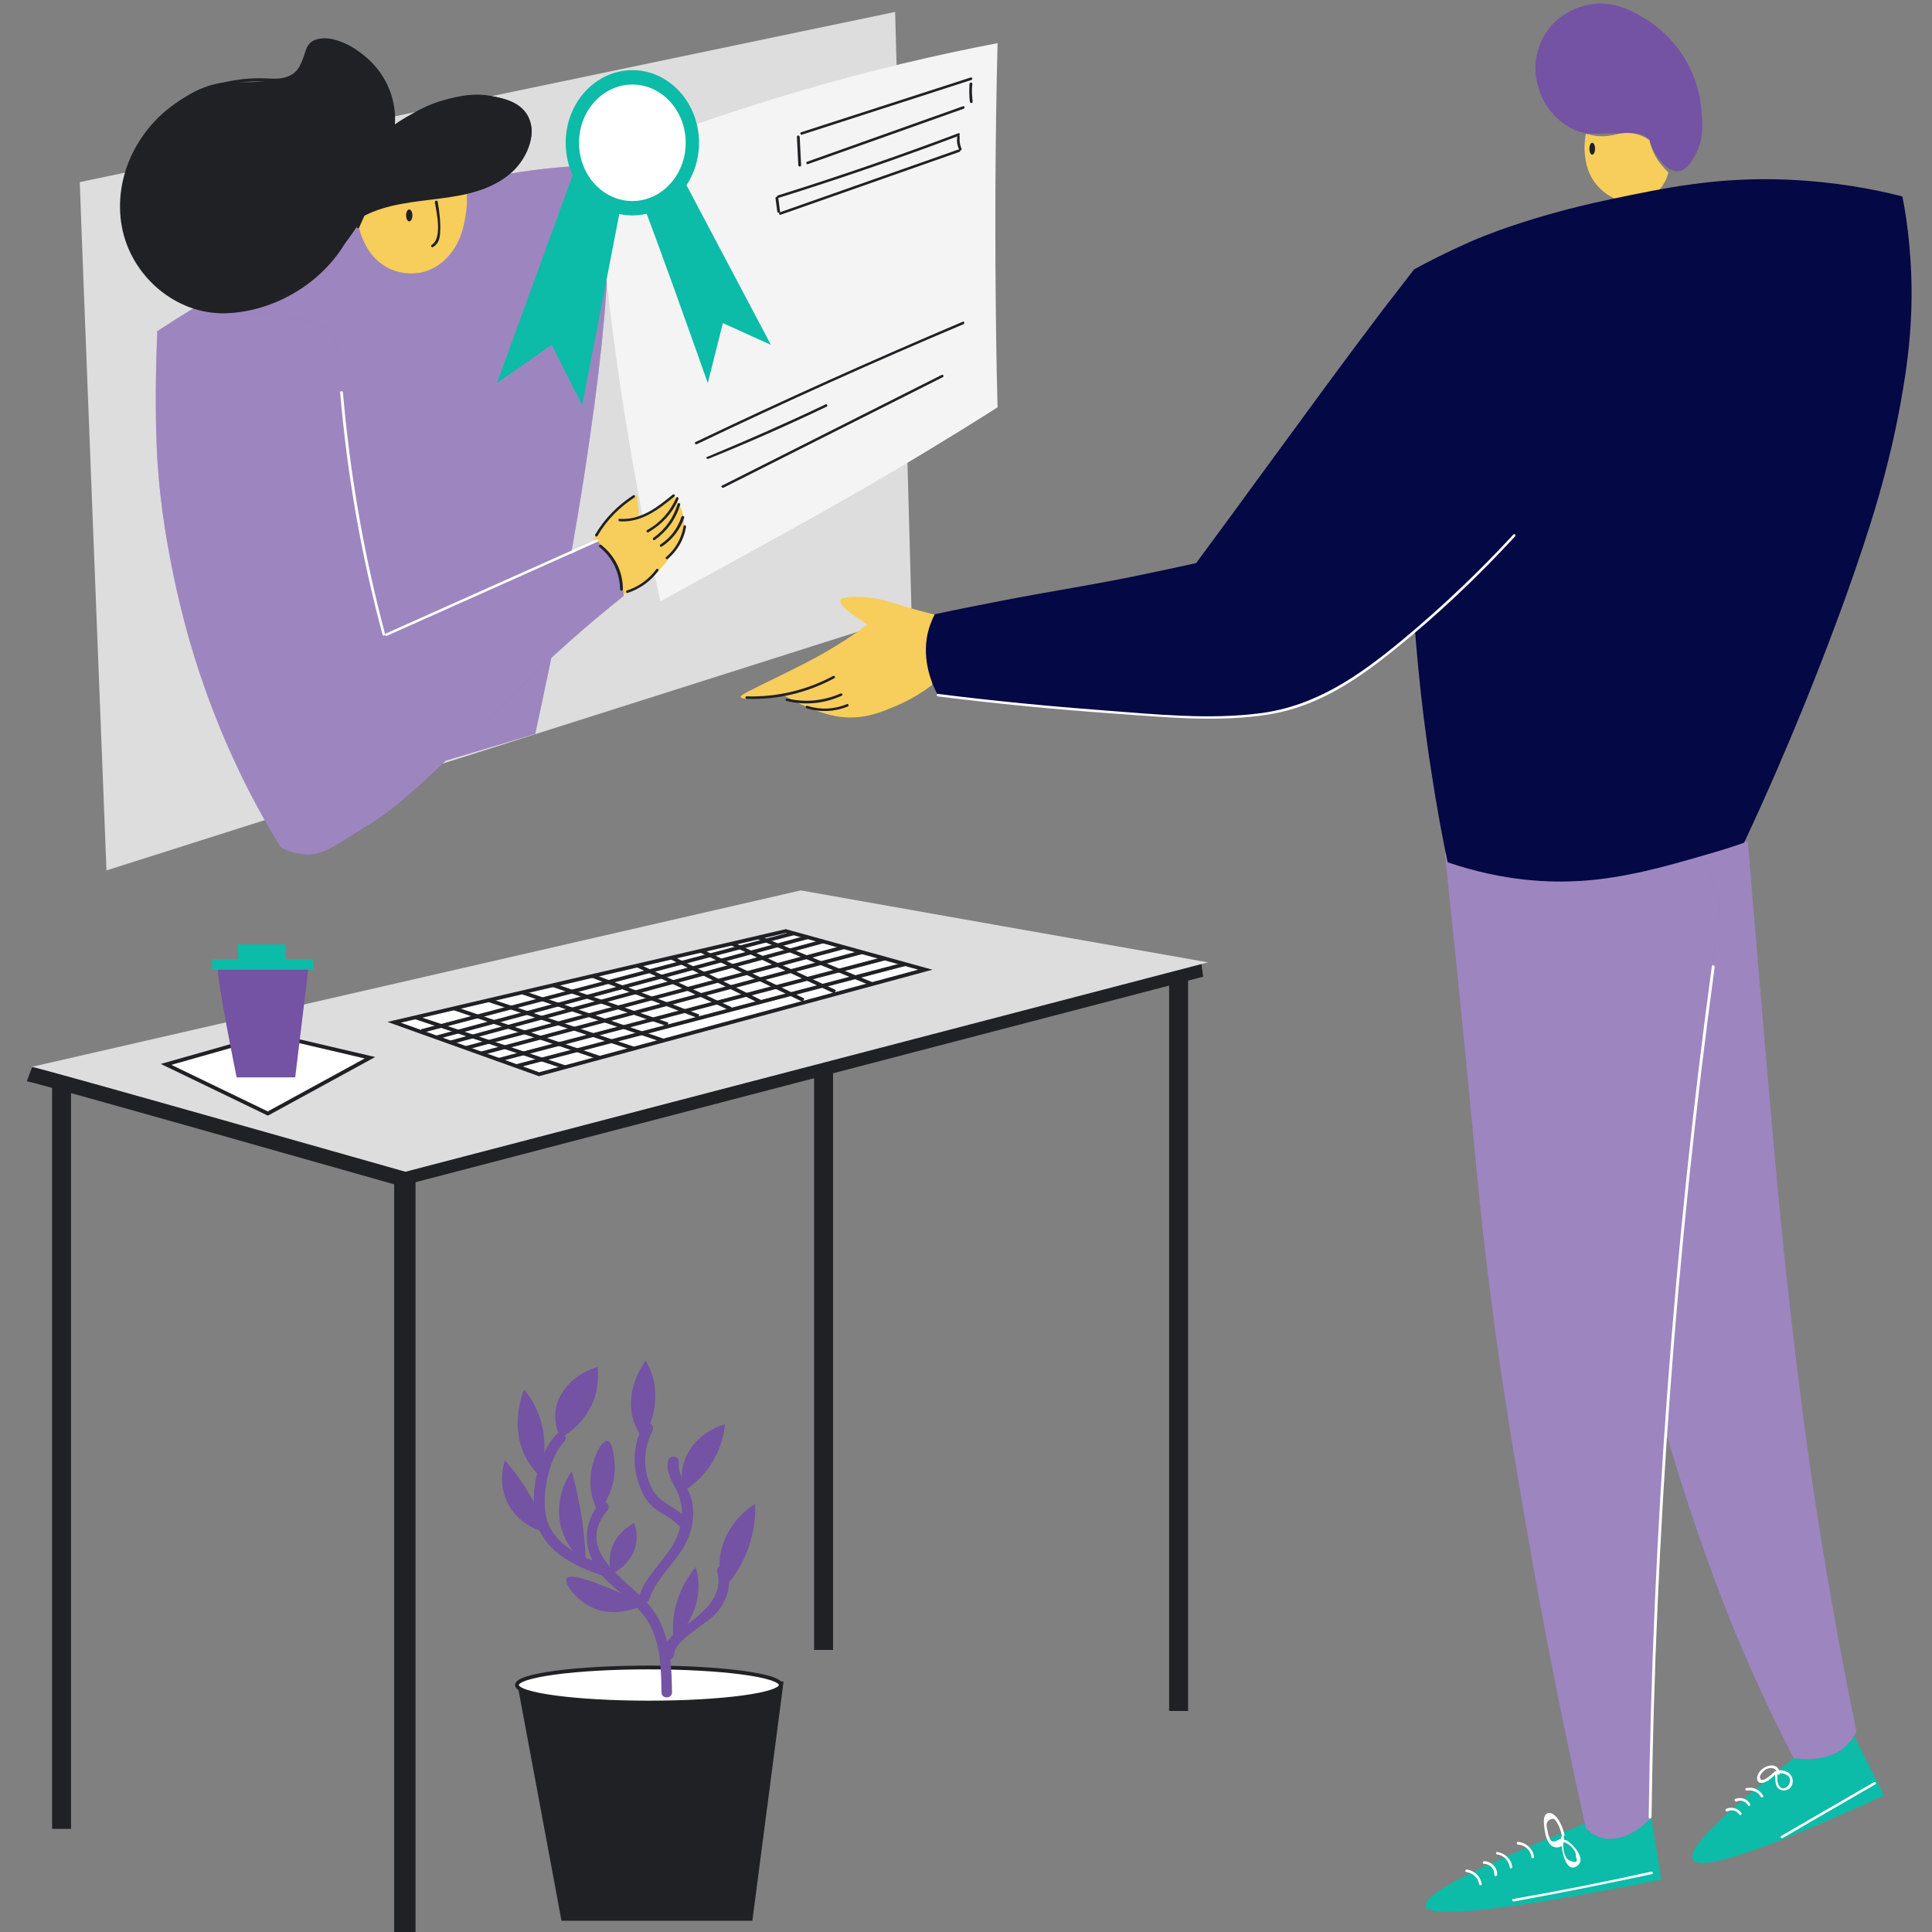
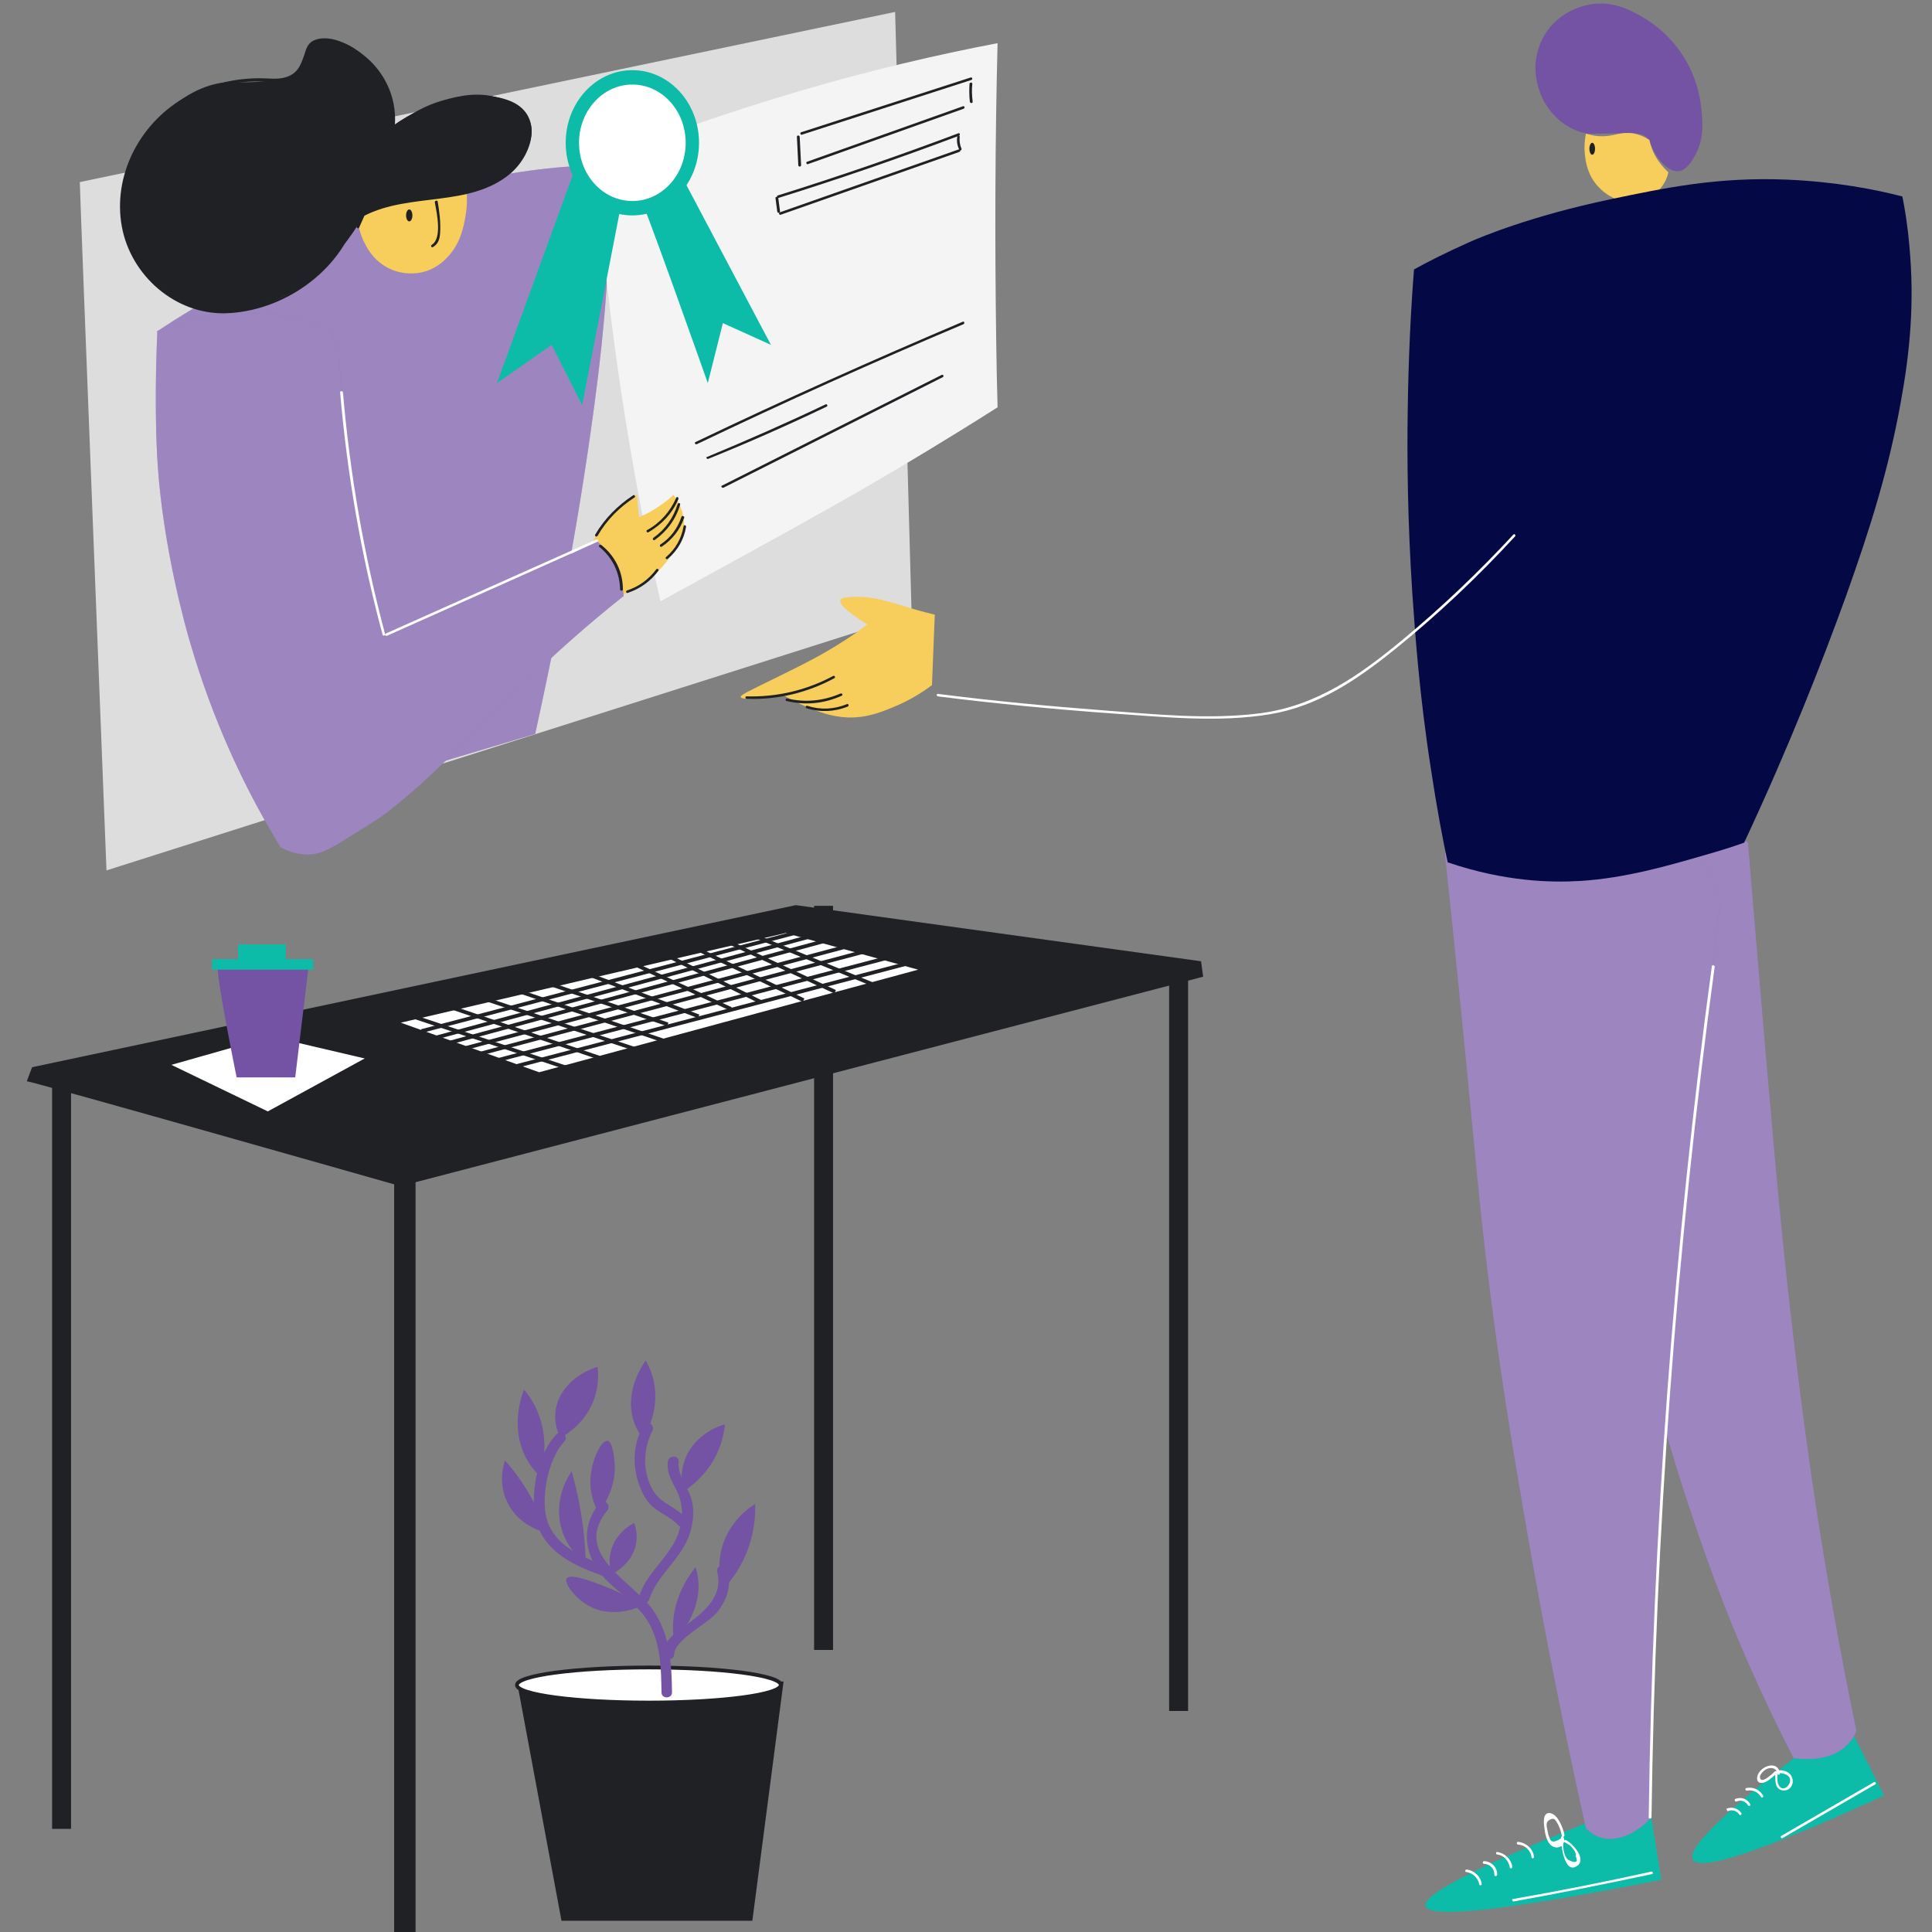
<svg xmlns="http://www.w3.org/2000/svg" width="384" height="384" viewBox="0 0 384 384" fill="none">
  <rect x="0" y="0" width="384" height="384" fill="#808080" stroke="none" />
  <g clip-path="url(#clip0_6_705)">
    <path d="M82.594 229.968H78.341V384H82.594V229.968Z" fill="#202124" />
    <path d="M14.12 215.604H10.355V363.5H14.12V215.604Z" fill="#202124" />
    <path d="M165.573 180.041H161.807V327.937H165.573V180.041Z" fill="#202124" />
    <path d="M236.139 192.174H232.373V340.07H236.139V192.174Z" fill="#202124" />
    <path d="M5.334 214.906C6.31 214.906 79.596 235.755 79.596 235.755L239.137 194.127C238.998 193.081 238.858 192.035 238.719 191.059C211.873 187.363 185.027 183.598 158.181 179.902C107.558 190.64 56.934 201.379 6.38 212.117C6.032 213.023 5.683 213.93 5.334 214.906Z" fill="#202124" />
-     <path d="M6.311 212.047C7.287 212.047 80.572 232.896 80.572 232.896L240.113 191.268C213.128 186.526 186.143 181.784 159.157 176.973C108.185 188.688 57.213 200.402 6.311 212.047Z" fill="#DDDDDD" />
    <path d="M33.017 211.559L53.238 221.321L73.53 210.234L53.866 205.632L33.017 211.559Z" fill="white" stroke="#202124" stroke-width="0.75" stroke-miterlimit="10" />
    <path d="M43.337 192.174C42.779 193.22 47.032 214.139 47.032 214.139H58.677L61.327 192.174H43.337Z" fill="#7452A4" />
    <path d="M62.233 190.64H42.151V192.732H62.233V190.64Z" fill="#0CBBA8" />
    <path d="M56.794 187.711H47.311V191.337H56.794V187.711Z" fill="#0CBBA8" />
    <path d="M78.341 203.191L107.139 213.511L183.911 192.732C174.637 190.152 165.433 187.642 156.159 185.062C130.22 191.058 104.28 197.125 78.341 203.191Z" fill="white" stroke="#202124" stroke-width="0.75" stroke-miterlimit="10" />
    <path d="M82.594 202.215L112.299 212.116" stroke="#202124" stroke-width="0.75" stroke-miterlimit="10" />
    <path d="M90.195 200.402L119.133 210.234" stroke="#202124" stroke-width="0.75" stroke-miterlimit="10" />
    <path d="M97.168 198.798L125.966 208.421" stroke="#202124" stroke-width="0.75" stroke-miterlimit="10" />
    <path d="M103.862 197.264L131.823 206.817" stroke="#202124" stroke-width="0.75" stroke-miterlimit="10" />
    <path d="M102.607 211.907L179.937 191.616" stroke="#202124" stroke-width="0.75" stroke-miterlimit="10" />
    <path d="M99.12 210.652L175.892 190.5" stroke="#202124" stroke-width="0.75" stroke-miterlimit="10" />
    <path d="M95.564 209.397L171.36 189.245" stroke="#202124" stroke-width="0.75" stroke-miterlimit="10" />
    <path d="M92.635 208.281L167.734 188.269" stroke="#202124" stroke-width="0.75" stroke-miterlimit="10" />
    <path d="M89.637 207.166L163.69 187.083" stroke="#202124" stroke-width="0.75" stroke-miterlimit="10" />
    <path d="M86.778 206.19L160.622 186.247" stroke="#202124" stroke-width="0.75" stroke-miterlimit="10" />
    <path d="M83.78 204.934L157.832 185.48" stroke="#202124" stroke-width="0.75" stroke-miterlimit="10" />
    <path d="M109.928 195.8L132.73 203.61" stroke="#202124" stroke-width="0.75" stroke-miterlimit="10" />
    <path d="M117.808 193.987L138.866 202.006" stroke="#202124" stroke-width="0.75" stroke-miterlimit="10" />
    <path d="M126.663 191.895L145.281 200.541" stroke="#202124" stroke-width="0.75" stroke-miterlimit="10" />
    <path d="M133.497 190.361L151.208 199.147" stroke="#202124" stroke-width="0.75" stroke-miterlimit="10" />
    <path d="M139.284 188.966L159.715 198.798" stroke="#202124" stroke-width="0.75" stroke-miterlimit="10" />
    <path d="M145.49 187.572L165.991 197.125" stroke="#202124" stroke-width="0.75" stroke-miterlimit="10" />
    <path d="M150.72 186.316L173.312 195.59" stroke="#202124" stroke-width="0.75" stroke-miterlimit="10" />
    <path d="M102.746 334.213L111.602 381.768H149.535L155.741 334.213H102.746Z" fill="#202124" />
    <path d="M128.965 338.397C143.445 338.397 155.183 336.836 155.183 334.91C155.183 332.985 143.445 331.424 128.965 331.424C114.485 331.424 102.746 332.985 102.746 334.91C102.746 336.836 114.485 338.397 128.965 338.397Z" fill="white" stroke="#202124" stroke-width="0.75" stroke-miterlimit="10" />
    <path d="M119.202 298.721C115.019 303.811 116.274 309.947 120.806 314.34C123.595 317.059 127.012 319.151 128.964 322.568C131.335 326.752 131.405 331.703 131.475 336.375C131.475 337.699 133.567 337.699 133.567 336.375C133.497 330.169 133.079 323.684 128.825 318.803C124.293 313.643 114.042 308.274 120.736 300.185C121.503 299.139 120.039 297.675 119.202 298.721Z" fill="#7452A4" />
    <path d="M132.73 290.563C132.521 292.794 133.427 294.188 134.404 296.071C135.938 299.139 135.868 302.138 134.613 305.345C132.73 309.808 128.477 312.667 127.012 317.339C126.594 318.594 128.616 319.152 129.034 317.897C130.708 312.806 135.659 309.738 137.193 304.508C137.751 302.626 137.96 300.673 137.611 298.721C137.123 295.862 134.613 293.491 134.892 290.563C134.961 289.168 132.869 289.168 132.73 290.563Z" fill="#7452A4" />
    <path d="M110.626 285.054C106.721 289.098 105.047 297.675 106.791 302.974C108.604 308.622 114.321 311.272 119.481 313.085C120.737 313.573 121.294 311.551 120.039 311.063C115.577 309.459 110.486 307.228 108.813 302.416C107.349 298.093 108.883 289.935 112.16 286.518C113.066 285.612 111.602 284.077 110.626 285.054Z" fill="#7452A4" />
    <path d="M133.985 328.844C134.125 325.776 140.679 322.777 142.562 320.407C144.584 317.896 145.421 315.037 144.584 311.9C144.235 310.575 142.213 311.133 142.562 312.457C143.887 317.687 139.215 320.964 135.519 323.614C133.636 325.009 131.963 326.264 131.823 328.774C131.823 330.169 133.915 330.169 133.985 328.844Z" fill="#7452A4" />
    <path d="M127.849 283.31C125.897 286.936 125.618 291.05 127.012 295.025C127.5 296.42 128.198 297.884 129.244 299C130.847 300.743 133.218 301.37 134.752 303.114C135.659 304.09 137.123 302.625 136.217 301.649C134.264 299.418 131.196 298.79 129.732 296.141C127.71 292.515 127.779 288.052 129.662 284.426C130.29 283.171 128.477 282.125 127.849 283.31Z" fill="#7452A4" />
    <path d="M107.348 293.421C106.372 292.515 105.256 291.19 104.42 289.517C101.491 283.659 103.583 277.663 104.141 276.198C105.117 277.314 106.163 278.848 106.93 280.8C109.161 286.309 107.906 291.469 107.348 293.421Z" fill="#7452A4" />
    <path d="M111.393 285.821C110.835 284.705 110.138 282.753 110.417 280.452C110.905 276.477 114.252 273.061 118.784 271.666C118.924 273.061 118.993 275.222 118.226 277.663C116.622 282.683 112.578 285.124 111.393 285.821Z" fill="#7452A4" />
    <path d="M108.673 304.648C108.115 304.509 103.095 303.393 100.794 298.512C98.981 294.677 100.097 291.051 100.376 290.284C101.491 291.539 102.607 292.933 103.723 294.607C106.163 298.233 107.697 301.719 108.673 304.648Z" fill="#7452A4" />
    <path d="M116.413 310.784C115.437 310.017 112.648 307.716 111.532 303.602C109.998 297.745 113.136 293.073 113.624 292.445C114.182 294.467 114.74 296.629 115.158 299C115.995 303.323 116.344 307.298 116.413 310.784Z" fill="#7452A4" />
    <path d="M127.64 319.152C126.385 319.709 121.643 321.592 117.25 319.291C114.321 317.757 112.02 314.619 112.648 313.713C113.345 312.667 117.738 314.34 120.039 315.247C123.386 316.502 125.966 318.036 127.64 319.152Z" fill="#7452A4" />
    <path d="M121.573 312.876C121.294 312.039 120.876 310.296 121.434 308.274C122.34 304.648 125.548 302.974 126.036 302.695C126.315 303.532 126.733 304.927 126.454 306.6C125.897 310.644 122.061 312.667 121.573 312.876Z" fill="#7452A4" />
    <path d="M118.993 300.673C118.366 299.558 117.599 297.884 117.389 295.722C116.971 290.981 119.481 286.169 120.737 286.379C121.782 286.518 122.061 289.795 122.131 290.423C122.619 295.095 120.318 298.86 118.993 300.673Z" fill="#7452A4" />
    <path d="M135.798 296.49C135.519 295.304 135.101 292.864 136.147 290.075C138.099 284.845 143.468 283.241 144.096 283.102C143.957 284.496 143.608 286.239 142.841 288.122C140.958 292.794 137.472 295.374 135.798 296.49Z" fill="#7452A4" />
    <path d="M127.779 285.96C127.082 284.984 126.315 283.729 125.827 282.055C124.223 276.338 127.709 271.317 128.337 270.411C128.965 271.526 129.662 272.991 130.011 274.873C130.987 280.312 128.616 284.635 127.779 285.96Z" fill="#7452A4" />
    <path d="M133.985 326.264C133.846 325.288 133.706 324.172 133.776 322.987C133.915 317.548 136.704 313.434 138.239 311.481C138.517 312.318 138.727 313.294 138.796 314.271C139.284 320.198 135.38 324.8 133.985 326.264Z" fill="#7452A4" />
    <path d="M143.678 315.944C143.259 314.619 142.422 311.342 143.538 307.437C145.072 302.138 149.116 299.558 150.093 298.93C150.162 300.673 150.023 302.974 149.395 305.485C148.14 310.645 145.351 314.131 143.678 315.944Z" fill="#7452A4" />
    <path d="M15.863 36.189C15.863 38.351 21.163 172.999 21.163 172.999L181.192 122.166L177.914 2.371L15.863 36.189Z" fill="#DDDDDD" />
    <path d="M31.273 65.824C32.947 64.709 35.457 63.105 38.456 61.292C45.498 56.969 55.191 50.972 67.045 45.603C73.46 42.674 81.688 38.978 93.193 36.189C104.489 33.47 114.182 32.842 121.155 32.773C121.224 35.074 121.224 38.42 121.155 42.395C120.945 56.271 119.83 69.032 117.25 86.882C114.042 109.266 109.928 129.696 106.372 145.874C89.567 150.894 72.693 155.915 55.888 160.935C54.493 157.588 52.611 152.916 50.589 147.268C43.476 127.535 39.92 111.915 37.619 101.386C35.527 91.973 33.226 79.91 31.273 65.824Z" fill="#7452A4" />
    <path d="M31.273 65.824C32.947 64.709 35.457 63.105 38.456 61.292C45.498 56.969 55.191 50.972 67.045 45.603C73.46 42.674 81.688 38.978 93.193 36.189C104.489 33.47 114.182 32.842 121.155 32.773C121.224 35.074 121.224 38.42 121.155 42.395C120.945 56.271 119.83 69.032 117.25 86.882C114.042 109.266 109.928 129.696 106.372 145.874C89.567 150.894 72.693 155.915 55.888 160.935C54.493 157.588 52.611 152.916 50.589 147.268C43.476 127.535 39.92 111.915 37.619 101.386C35.527 91.973 33.226 79.91 31.273 65.824Z" fill="white" fill-opacity="0.3" />
    <path d="M32.947 75.656C36.782 103.897 44.034 131.649 54.424 158.216C54.563 158.495 55.051 158.425 54.912 158.076C44.522 131.51 37.27 103.827 33.435 75.517C33.435 75.238 32.877 75.377 32.947 75.656Z" fill="#202124" />
    <path d="M77.574 28.38C77.992 27.125 78.48 25.033 78.271 22.523C77.923 17.99 75.691 14.992 74.855 13.946C73.948 12.83 69.904 7.531 65.023 8.158C64.534 8.228 62.094 8.507 60.909 10.25C60.072 11.505 60.63 12.412 59.863 13.667C59.096 14.922 57.562 15.48 54.633 15.898C50.519 16.526 47.381 16.317 46.196 16.317C37.34 16.247 30.367 24.754 29.461 25.87C28.275 27.334 25.068 31.518 24.231 37.933C23.952 39.955 23.324 46.022 27.09 52.158C27.717 52.994 31.971 59.688 40.478 61.641C47.73 63.245 53.517 60.386 56.655 58.782C61.745 56.272 64.744 52.925 66.696 50.624C73.669 42.814 76.388 34.098 77.574 28.38Z" fill="#202124" />
    <path d="M71.089 44.906C70.74 44.209 70.252 43.163 69.973 41.768C69.276 38.421 70.322 35.632 70.88 34.167C72.553 29.984 75.482 27.613 77.923 25.521C79.945 23.917 83.222 21.267 88.312 19.873C90.892 19.176 95.425 17.921 100.166 19.803C101.7 20.431 104.28 21.477 105.257 23.987C106.442 26.916 104.699 29.914 104.071 31.03C101.77 35.004 97.796 36.538 95.146 37.514C90.404 39.258 88.452 38.421 83.571 39.467C80.572 40.164 76.11 41.489 71.089 44.906Z" fill="#202124" />
    <path d="M92.775 38.56C92.845 39.606 92.845 41.21 92.496 43.093C92.147 45.115 91.52 48.392 88.94 51.112C88.312 51.809 86.987 53.064 84.896 53.831C81.409 55.017 78.341 53.831 77.783 53.552C74.645 52.227 73.181 49.717 72.623 48.602C71.856 47.207 71.507 45.952 71.298 45.045C71.717 44.139 72.065 43.302 72.484 42.396C75.412 41.071 77.853 40.443 79.526 40.164C81.409 39.816 82.594 39.746 86.22 39.328C88.94 39.049 91.241 38.77 92.775 38.56Z" fill="#F7CD5B" />
    <path d="M81.339 43.999C81.686 43.999 81.967 43.468 81.967 42.814C81.967 42.159 81.686 41.628 81.339 41.628C80.993 41.628 80.712 42.159 80.712 42.814C80.712 43.468 80.993 43.999 81.339 43.999Z" fill="#202124" />
    <path d="M72.414 42.884C81.479 38.212 93.333 41.28 101.421 34.516C106.093 30.541 108.115 22.523 101.073 19.943C88.173 15.131 62.861 29.705 70.95 45.254C71.019 45.394 71.298 45.464 71.368 45.254C71.786 44.348 72.135 43.511 72.553 42.605C72.693 42.326 72.205 42.047 72.135 42.326C71.717 43.232 71.856 44.209 70.95 43.581C70.252 43.093 70.252 41.698 70.113 41.001C69.834 38.56 70.252 36.05 71.298 33.819C72.972 30.263 75.9 27.334 79.038 25.033C84.686 21.058 93.193 18.13 100.097 20.082C105.814 21.686 106.372 27.683 103.095 31.936C100.585 35.213 96.68 36.957 92.705 37.863C85.802 39.467 78.62 38.979 72.135 42.326C71.856 42.605 72.135 43.023 72.414 42.884Z" fill="#202124" />
    <path d="M86.43 40.234C86.778 42.187 87.964 47.346 85.802 48.671C85.523 48.88 85.802 49.299 86.081 49.09C87.127 48.462 87.406 47.486 87.476 46.3C87.615 44.209 87.336 42.047 86.987 40.025C86.918 39.746 86.36 39.885 86.43 40.234Z" fill="#202124" />
    <path d="M78.48 24.893C78.829 20.361 77.225 15.968 74.087 12.621C71.647 10.041 66.557 6.624 62.791 7.879C61.257 8.368 60.909 9.483 60.49 10.878C59.723 13.109 59.096 14.713 56.585 15.41C55.051 15.829 53.308 15.55 51.704 15.55C46.335 15.55 40.966 16.875 36.364 19.594C27.648 24.754 22.348 35.004 24.231 45.115C26.044 54.807 34.83 62.478 44.731 62.268C56.097 61.989 67.533 54.11 70.88 43.163C70.95 42.814 70.462 42.675 70.392 43.023C66.696 55.017 51.913 64.57 39.362 61.153C25.835 57.457 21.023 41.698 27.16 29.984C30.158 24.266 35.457 20.012 41.524 17.851C44.592 16.735 47.869 16.177 51.147 16.177C53.238 16.177 55.47 16.456 57.492 15.829C58.608 15.48 59.514 14.852 60.142 13.876C60.63 13.04 60.56 11.993 60.978 11.157C62.652 7.67 65.092 8.228 67.812 9.204C74.297 11.575 78.48 18.269 77.992 25.033C77.923 25.242 78.48 25.242 78.48 24.893Z" fill="#202124" />
    <path d="M118.435 32.075C118.714 35.911 118.993 39.815 119.342 43.72C121.782 70.566 125.966 95.878 131.266 119.516C133.218 118.47 135.937 116.936 139.284 115.123C151.836 108.22 162.086 102.642 172.685 96.505C179.17 92.74 187.956 87.51 198.276 80.956C198.136 76.423 198.066 71.891 197.997 67.359C197.718 47.346 197.787 27.752 198.276 8.577C186.212 10.878 173.103 13.946 159.297 17.99C144.375 22.383 130.708 27.194 118.435 32.075Z" fill="#F4F4F4" />
    <path d="M158.39 27.195C158.46 29.077 158.6 30.96 158.669 32.843C158.669 33.191 159.227 33.191 159.227 32.843C159.157 30.96 159.018 29.077 158.948 27.195C158.878 26.846 158.39 26.846 158.39 27.195Z" fill="#202124" />
    <path d="M159.366 26.776C170.593 23.15 181.819 19.524 193.046 15.898C193.394 15.828 193.255 15.271 192.906 15.41C181.68 19.036 170.453 22.662 159.227 26.288C158.948 26.358 159.088 26.846 159.366 26.776Z" fill="#202124" />
    <path d="M160.552 32.633C170.872 28.938 181.192 25.312 191.512 21.616C191.86 21.477 191.721 20.988 191.372 21.128C181.052 24.823 170.732 28.449 160.413 32.145C160.134 32.215 160.273 32.703 160.552 32.633Z" fill="#202124" />
    <path d="M192.697 16.665C192.627 17.851 192.627 19.036 192.767 20.221C192.837 20.57 193.325 20.57 193.325 20.221C193.185 19.036 193.116 17.851 193.255 16.665C193.255 16.317 192.767 16.317 192.697 16.665Z" fill="#202124" />
    <path d="M154.137 39.397C154.276 40.304 154.346 41.141 154.486 42.047C154.555 42.396 155.043 42.396 155.043 42.047C154.904 41.141 154.834 40.304 154.695 39.397C154.625 39.049 154.067 39.049 154.137 39.397Z" fill="#202124" />
    <path d="M154.764 39.327C166.827 35.562 178.751 31.448 190.605 26.985C190.884 26.846 190.814 26.358 190.466 26.497C178.612 30.96 166.688 35.074 154.625 38.839C154.276 38.909 154.416 39.467 154.764 39.327Z" fill="#202124" />
    <path d="M155.183 42.674C167.037 38.49 178.821 34.376 190.675 30.193C191.024 30.053 190.884 29.565 190.536 29.704C178.682 33.888 166.897 38.002 155.043 42.186C154.695 42.256 154.834 42.814 155.183 42.674Z" fill="#202124" />
    <path d="M190.257 27.195C190.117 28.101 190.257 28.938 190.675 29.775C190.814 30.053 191.233 29.844 191.093 29.496C190.745 28.729 190.675 27.962 190.745 27.195C190.814 26.846 190.326 26.846 190.257 27.195Z" fill="#202124" />
    <path d="M138.517 88.277C156.019 79.91 173.661 71.961 191.512 64.43C191.791 64.29 191.651 63.802 191.372 63.942C173.452 71.542 155.74 79.491 138.238 87.859C137.959 87.998 138.169 88.417 138.517 88.277Z" fill="#202124" />
    <path d="M140.749 91.206C148.698 87.999 156.577 84.512 164.317 80.816C164.596 80.677 164.387 80.189 164.038 80.398C156.298 84.094 148.489 87.51 140.609 90.788C140.261 90.788 140.4 91.276 140.749 91.206Z" fill="#202124" />
    <path d="M143.817 96.924C158.321 89.602 172.894 82.281 187.398 74.959C187.677 74.82 187.467 74.331 187.119 74.541C172.615 81.862 158.042 89.184 143.538 96.505C143.189 96.575 143.468 97.063 143.817 96.924Z" fill="#202124" />
    <path d="M117.947 107.313C118.505 106.337 119.202 105.222 120.039 104.036C122.27 101.177 124.711 99.434 126.594 98.318C126.733 99.783 126.872 101.247 127.012 102.781C127.849 102.432 128.825 102.014 129.801 101.386C131.475 100.41 132.869 99.295 133.845 98.388C134.333 98.946 134.891 99.783 135.31 100.898C136.077 102.851 136.007 104.594 135.868 105.5C135.519 106.407 135.031 107.592 134.333 108.848C132.939 111.358 131.335 112.962 131.056 113.31C129.104 115.332 127.221 116.378 125.687 117.215C122.898 118.749 121.503 119.516 120.457 119.167C118.226 118.47 117.319 113.589 117.947 107.313Z" fill="#F7CD5B" />
    <path d="M31.273 65.825C31.204 67.219 31.134 69.241 31.064 71.752C30.855 79.701 30.994 87.371 31.343 92.391C32.459 109.127 37.061 125.304 37.758 127.605C42.43 143.712 48.566 155.845 52.611 163.027C53.866 165.259 54.981 167.072 55.748 168.397C56.655 168.885 58.607 169.861 61.257 169.861C63.697 169.791 65.441 168.815 68.369 167.002C73.181 164.004 75.621 162.539 77.365 161.145C83.64 156.194 88.172 151.592 90.683 149.151C91.798 148.036 101.072 138.762 106.999 133.183C110.835 129.557 116.483 124.397 123.944 118.47C123.874 117.285 123.665 115.821 123.107 114.147C121.922 110.73 119.83 108.569 118.644 107.523C114.391 109.684 109.998 111.846 105.465 114.008C95.564 118.68 85.871 122.794 76.528 126.419C75.552 122.863 74.575 119.168 73.669 115.402C69.903 99.225 68.021 84.024 67.393 70.218C66.766 68.614 66.138 67.08 65.58 65.476C62.303 64.151 57.631 62.687 51.843 62.338C42.5 61.711 35.248 64.151 31.273 65.825Z" fill="#7452A4" />
    <path d="M31.273 65.825C31.204 67.219 31.134 69.241 31.064 71.752C30.855 79.701 30.994 87.371 31.343 92.391C32.459 109.127 37.061 125.304 37.758 127.605C42.43 143.712 48.566 155.845 52.611 163.027C53.866 165.259 54.981 167.072 55.748 168.397C56.655 168.885 58.607 169.861 61.257 169.861C63.697 169.791 65.441 168.815 68.369 167.002C73.181 164.004 75.621 162.539 77.365 161.145C83.64 156.194 88.172 151.592 90.683 149.151C91.798 148.036 101.072 138.762 106.999 133.183C110.835 129.557 116.483 124.397 123.944 118.47C123.874 117.285 123.665 115.821 123.107 114.147C121.922 110.73 119.83 108.569 118.644 107.523C114.391 109.684 109.998 111.846 105.465 114.008C95.564 118.68 85.871 122.794 76.528 126.419C75.552 122.863 74.575 119.168 73.669 115.402C69.903 99.225 68.021 84.024 67.393 70.218C66.766 68.614 66.138 67.08 65.58 65.476C62.303 64.151 57.631 62.687 51.843 62.338C42.5 61.711 35.248 64.151 31.273 65.825Z" fill="white" fill-opacity="0.3" />
    <path d="M67.603 77.958C68.997 94.274 71.786 110.382 76.04 126.141C76.109 126.489 76.598 126.35 76.528 126.001C72.344 110.312 69.555 94.205 68.16 77.958C68.091 77.679 67.603 77.679 67.603 77.958Z" fill="white" />
    <path d="M76.946 126.35C90.892 120.144 104.838 113.868 118.784 107.662C119.063 107.523 118.854 107.104 118.505 107.244C104.559 113.45 90.613 119.725 76.667 125.931C76.319 126.071 76.598 126.489 76.946 126.35Z" fill="white" />
    <path d="M119.133 108.708C121.713 110.8 123.177 113.798 123.247 117.145C123.247 117.494 123.804 117.494 123.804 117.145C123.804 113.659 122.27 110.521 119.551 108.359C119.202 108.15 118.854 108.499 119.133 108.708Z" fill="#202124" />
    <path d="M118.784 106.477C120.597 103.339 123.107 100.829 126.105 98.876C126.384 98.667 126.105 98.249 125.826 98.458C122.758 100.48 120.178 103.06 118.296 106.268C118.156 106.547 118.575 106.825 118.784 106.477Z" fill="#202124" />
-     <path d="M123.177 103.618C127.5 103.897 130.917 101.247 134.055 98.667C134.333 98.458 133.915 98.109 133.706 98.318C130.638 100.829 127.361 103.409 123.177 103.13C122.828 103.06 122.828 103.548 123.177 103.618Z" fill="#202124" />
    <path d="M134.403 98.946C133.218 101.665 131.265 103.897 128.616 105.361C128.337 105.5 128.616 105.989 128.895 105.779C131.544 104.245 133.636 102.014 134.822 99.225C134.961 98.876 134.543 98.597 134.403 98.946Z" fill="#202124" />
    <path d="M134.682 100.201C133.845 102.92 132.242 105.221 129.871 106.895C129.592 107.104 129.871 107.523 130.15 107.313C132.59 105.57 134.334 103.199 135.17 100.34C135.31 99.992 134.822 99.852 134.682 100.201Z" fill="#202124" />
    <path d="M135.449 102.712C134.682 105.013 133.288 106.895 131.265 108.22C130.987 108.429 131.265 108.848 131.544 108.639C133.636 107.244 135.17 105.292 136.007 102.851C136.007 102.572 135.519 102.433 135.449 102.712Z" fill="#202124" />
    <path d="M135.868 104.594C135.449 107.035 134.264 109.126 132.381 110.73C132.102 110.939 132.521 111.288 132.73 111.079C134.682 109.405 135.937 107.244 136.356 104.733C136.426 104.385 135.937 104.245 135.868 104.594Z" fill="#202124" />
    <path d="M124.781 117.843C127.221 117.006 129.313 115.542 130.847 113.45C131.056 113.171 130.568 112.892 130.429 113.171C128.964 115.123 127.012 116.587 124.641 117.354C124.293 117.424 124.432 117.982 124.781 117.843Z" fill="#202124" />
    <path d="M125.687 42.814C133.004 42.814 138.936 36.352 138.936 28.38C138.936 20.408 133.004 13.946 125.687 13.946C118.37 13.946 112.438 20.408 112.438 28.38C112.438 36.352 118.37 42.814 125.687 42.814Z" fill="#0CBBA8" />
    <path d="M115.716 29.635L98.772 76.144L109.649 68.544L115.716 80.537L124.711 34.167L115.716 29.635Z" fill="#0CBBA8" />
    <path d="M125.966 36.19C127.291 38.142 140.679 76.144 140.679 76.144L143.677 64.221L153.23 68.544L133.497 31.239L125.966 36.19Z" fill="#0CBBA8" />
    <path d="M125.687 39.955C131.541 39.955 136.286 34.773 136.286 28.38C136.286 21.987 131.541 16.805 125.687 16.805C119.833 16.805 115.088 21.987 115.088 28.38C115.088 34.773 119.833 39.955 125.687 39.955Z" fill="white" />
    <path d="M356.492 349.484C341.918 360.92 335.224 367.614 336.479 369.636C337.944 372.077 350.565 367.823 374.482 356.876C372.32 352.552 370.159 348.229 367.927 343.976C364.162 345.789 360.327 347.602 356.492 349.484Z" fill="#0CBBA8" />
    <path d="M347.427 167.42C347.915 173.417 348.612 182.064 349.519 192.523C352.099 223.065 353.423 238.335 355.236 255.07C357.119 271.736 359.42 292.166 364.162 318.873C365.975 329.262 367.718 337.909 368.973 344.045C368.555 345.161 367.997 345.928 367.439 346.486C363.813 350.6 357.328 349.554 356.492 349.414C354.679 345.928 352.308 341.186 349.658 335.399C344.568 324.312 340.175 313.085 335.433 298.651C333.341 292.236 329.576 280.522 321.557 249.422C318.489 237.429 314.445 221.391 310.052 202.355C305.589 193.29 305.868 182.761 311.098 175.091C318.28 164.631 333.899 160.657 347.427 167.42Z" fill="#7452A4" />
    <path d="M347.427 167.42C347.915 173.417 348.612 182.064 349.519 192.523C352.099 223.065 353.423 238.335 355.236 255.07C357.119 271.736 359.42 292.166 364.162 318.873C365.975 329.262 367.718 337.909 368.973 344.045C368.555 345.161 367.997 345.928 367.439 346.486C363.813 350.6 357.328 349.554 356.492 349.414C354.679 345.928 352.308 341.186 349.658 335.399C344.568 324.312 340.175 313.085 335.433 298.651C333.341 292.236 329.576 280.522 321.557 249.422C318.489 237.429 314.445 221.391 310.052 202.355C305.589 193.29 305.868 182.761 311.098 175.091C318.28 164.631 333.899 160.657 347.427 167.42Z" fill="white" fill-opacity="0.3" />
    <path d="M353.772 352.413C353.354 349.833 350.076 350.948 349.379 352.761C349.1 353.459 349.17 354.365 350.076 354.365C351.122 354.435 352.447 353.11 353.145 352.413C353.005 352.343 352.866 352.343 352.726 352.273C353.005 353.319 352.587 354.784 353.563 355.551C354.121 355.969 355.027 355.969 355.585 355.551C356.352 354.993 356.492 353.947 356.143 353.18C355.724 352.204 354.679 351.855 353.702 351.855C353.354 351.855 353.354 352.413 353.702 352.413C354.539 352.413 355.934 352.831 355.794 354.016C355.655 355.132 354.121 356.318 353.423 354.574C353.144 353.877 353.354 352.901 353.214 352.204C353.144 351.994 352.935 351.994 352.796 352.064C352.377 352.482 351.889 352.901 351.401 353.249C351.122 353.459 349.867 354.365 349.797 353.18C349.797 352.761 350.355 352.134 350.634 351.925C351.541 351.158 353.075 351.158 353.284 352.552C353.354 352.901 353.842 352.761 353.772 352.413Z" fill="white" />
-     <path d="M343.383 360.013C344.219 359.595 345.195 359.874 345.684 360.641C345.893 360.92 346.311 360.641 346.102 360.362C345.474 359.386 344.15 359.037 343.104 359.525C342.755 359.734 343.034 360.153 343.383 360.013Z" fill="white" />
+     <path d="M343.383 360.013C344.219 359.595 345.195 359.874 345.684 360.641C345.893 360.92 346.311 360.641 346.102 360.362C345.474 359.386 344.15 359.037 343.104 359.525Z" fill="white" />
    <path d="M345.195 358.061C346.032 357.642 347.008 358.061 347.427 358.828C347.566 359.107 348.054 358.897 347.845 358.549C347.287 357.503 345.962 357.084 344.847 357.573C344.638 357.782 344.916 358.2 345.195 358.061Z" fill="white" />
    <path d="M347.218 355.899C348.333 355.69 349.449 356.178 350.007 357.154C350.146 357.433 350.634 357.154 350.425 356.875C349.728 355.69 348.403 355.062 347.008 355.411C346.799 355.481 346.939 355.969 347.218 355.899Z" fill="white" />
    <path d="M372.46 354.225C366.323 357.782 360.187 361.338 354.051 364.894C353.772 365.033 354.051 365.522 354.33 365.312C360.466 361.756 366.602 358.2 372.739 354.644C373.018 354.504 372.739 354.086 372.46 354.225Z" fill="white" />
    <path d="M315.002 362.453C293.247 371.17 282.718 376.608 283.345 378.84C284.112 381.42 299.732 379.676 330.203 373.61C329.506 369.496 328.879 365.312 328.181 361.198C323.788 361.617 319.395 362.035 315.002 362.453Z" fill="#0CBBA8" />
    <path d="M287.18 169.652C287.459 172.441 287.947 176.904 288.505 182.342C292.828 223.971 293.386 233.733 295.478 251.235C297.849 270.899 300.22 285.263 302.87 300.673C306.984 324.8 311.307 345.928 315.212 363.36C316.118 364.336 317.025 364.824 317.722 365.103C320.929 366.289 324.974 364.755 328.181 361.268C328.181 356.457 328.181 349.484 328.321 341.116C328.6 326.125 329.227 314.48 329.855 303.323C330.552 291.33 331.18 282.125 331.389 279.266C333.341 252.351 335.642 231.641 337.107 218.671C338.292 208.421 339.826 195.452 341.848 180.32C341.081 176.067 338.85 168.257 332.156 163.097C321.278 154.52 302.242 156.403 287.18 169.652Z" fill="#7452A4" />
    <path d="M287.18 169.652C287.459 172.441 287.947 176.904 288.505 182.342C292.828 223.971 293.386 233.733 295.478 251.235C297.849 270.899 300.22 285.263 302.87 300.673C306.984 324.8 311.307 345.928 315.212 363.36C316.118 364.336 317.025 364.824 317.722 365.103C320.929 366.289 324.974 364.755 328.181 361.268C328.181 356.457 328.181 349.484 328.321 341.116C328.6 326.125 329.227 314.48 329.855 303.323C330.552 291.33 331.18 282.125 331.389 279.266C333.341 252.351 335.642 231.641 337.107 218.671C338.292 208.421 339.826 195.452 341.848 180.32C341.081 176.067 338.85 168.257 332.156 163.097C321.278 154.52 302.242 156.403 287.18 169.652Z" fill="white" fill-opacity="0.3" />
    <path d="M340.245 192.035C332.644 248.097 328.46 304.648 327.693 361.199C327.693 361.547 328.181 361.547 328.251 361.199C329.018 304.648 333.202 248.167 340.802 192.174C340.802 191.826 340.314 191.686 340.245 192.035Z" fill="white" />
    <path d="M310.958 364.755C310.749 363.5 309.703 360.641 308.099 360.362C306.495 360.153 306.844 362.593 306.984 363.5C307.123 364.824 307.681 367.195 309.424 367.195C310.54 367.195 311.237 366.08 310.749 365.103C310.609 364.824 310.261 364.964 310.261 365.243C310.191 366.498 310.888 372.216 313.189 371.03C315.7 369.775 312.562 366.359 311.237 365.731C310.958 365.592 310.679 366.01 310.958 366.149C311.655 366.498 312.283 366.847 312.701 367.544C313.05 367.893 313.259 368.381 313.189 368.939C313.747 370.194 313.189 370.403 311.655 369.636C310.609 368.729 310.609 366.498 310.749 365.243C310.609 365.313 310.4 365.313 310.261 365.382C308.936 366.289 308.169 366.219 307.96 365.173C307.751 364.824 307.681 364.406 307.611 363.988C307.402 363.012 307.123 362.175 308.029 361.687C308.936 361.199 309.145 361.687 309.703 362.663C310.052 363.36 310.261 364.057 310.4 364.755C310.47 365.243 310.958 365.103 310.958 364.755Z" fill="white" />
    <path d="M291.434 372.076C292.759 372.285 293.735 373.192 294.014 374.517C294.084 374.865 294.572 374.726 294.502 374.377C294.223 372.913 293.038 371.797 291.573 371.588C291.225 371.518 291.085 372.076 291.434 372.076Z" fill="white" />
    <path d="M294.99 370.472C296.175 370.472 297.082 371.518 297.012 372.634C297.012 372.983 297.5 372.983 297.57 372.634C297.64 371.17 296.454 369.984 294.99 369.915C294.641 369.915 294.641 370.472 294.99 370.472Z" fill="white" />
    <path d="M297.57 368.59C298.895 368.729 299.871 369.845 300.08 371.17C300.15 371.518 300.638 371.379 300.568 371.03C300.359 369.496 299.104 368.311 297.57 368.102C297.291 368.032 297.291 368.59 297.57 368.59Z" fill="white" />
    <path d="M301.754 366.637C303.148 366.707 304.264 367.823 304.404 369.148C304.473 369.496 304.961 369.357 304.892 369.008C304.682 367.404 303.288 366.219 301.684 366.08C301.405 366.08 301.405 366.637 301.754 366.637Z" fill="white" />
    <path d="M300.847 377.933C310.052 376.26 319.186 374.447 328.321 372.494C328.669 372.425 328.53 371.937 328.181 372.006C319.047 374.028 309.912 375.841 300.708 377.445C300.429 377.445 300.568 377.933 300.847 377.933Z" fill="white" />
    <path d="M328.53 29.705C327.903 28.45 328.042 28.101 327.484 27.474C326.438 26.428 324.974 26.428 322.045 26.497C315.979 26.567 315.839 26.637 315.212 26.497C311.934 25.87 309.843 23.848 309.145 23.15C305.031 19.106 305.171 13.737 305.171 13.109C305.24 11.784 305.589 8.368 308.169 5.3C311.167 1.813 315.072 1.046 316.327 0.837C320.999 0.14 324.625 2.301 327.066 3.766C327.972 4.323 331.947 6.764 334.945 11.784C337.665 16.387 338.083 20.64 338.222 22.383C338.432 24.684 338.641 27.822 336.898 30.89C336.27 32.006 335.224 33.889 333.551 34.028C331.389 34.168 329.367 31.378 328.53 29.705Z" fill="#7452A4" />
    <path d="M315.212 26.567C315.072 27.264 314.933 28.31 314.933 29.566C315.003 30.821 315.072 34.586 317.931 37.375C318.559 38.003 320.511 39.885 323.579 40.095C324.137 40.095 327.345 40.234 329.715 37.794C330.971 36.469 331.459 35.004 331.598 34.237C330.971 33.679 330.204 32.843 329.437 31.727C328.46 30.193 328.042 28.799 327.833 27.822C326.09 26.707 324.625 26.428 323.649 26.428C321.487 26.358 320.302 27.264 317.652 27.055C316.676 26.985 315.77 26.707 315.212 26.567Z" fill="#F7CD5B" />
    <path d="M316.467 30.751C316.775 30.751 317.025 30.22 317.025 29.565C317.025 28.911 316.775 28.38 316.467 28.38C316.159 28.38 315.909 28.911 315.909 29.565C315.909 30.22 316.159 30.751 316.467 30.751Z" fill="#202124" />
    <path d="M281.044 53.552C283.694 52.088 287.39 50.205 291.922 48.183C294.432 47.068 304.194 42.953 320.093 39.606C331.11 37.305 341.36 35.144 355.167 35.702C364.859 36.12 372.739 37.654 378.108 39.049C378.596 41.419 379.154 44.836 379.502 48.88C380.548 60.107 379.642 69.869 377.759 80.119C375.388 93.159 371.902 104.525 366.811 118.749C362.209 131.44 355.725 148.105 346.66 167.49C344.707 168.188 341.918 169.094 338.432 170.07C331.459 172.092 323.021 174.533 314.166 175.091C308.448 175.439 299.244 175.3 287.738 171.395C286.762 166.863 285.577 160.587 284.461 153.196C282.02 137.576 281.253 125.583 280.696 117.703C279.789 103.688 279.65 91.625 279.789 82.002C279.929 71.124 280.417 61.502 281.044 53.552Z" fill="#040844" />
    <path d="M185.794 122.166C183.144 121.538 181.052 120.911 179.727 120.492C176.241 119.446 173.521 118.54 169.826 118.61C167.385 118.679 167.106 119.098 167.037 119.237C166.618 120.283 169.617 122.375 172.406 124.118C169.198 126.559 166.409 128.232 164.526 129.348C161.458 131.161 157.902 132.904 154.067 134.787C148.837 137.367 147.094 138.134 147.233 138.552C147.373 138.971 149.046 139.18 155.671 138.134C156.786 138.831 158.39 139.668 160.343 140.505C162.574 141.411 165.154 142.457 168.431 142.597C172.336 142.736 175.334 141.481 178.124 140.296C181.261 138.971 183.632 137.367 185.236 136.182" fill="#F7CD5B" />
-     <path d="M281.044 53.552C279.58 55.435 277.418 58.294 274.699 61.78C266.192 73.007 260.823 80.468 250.433 94.623C247.435 98.737 243.111 104.664 237.742 111.916C233.07 112.962 228.956 113.798 225.33 114.566C214.592 116.727 209.572 117.355 198.136 119.586C193.464 120.493 189.28 121.329 185.794 122.096C185.236 123.142 184.748 124.397 184.399 125.792C183.144 131.44 185.375 136.182 186.352 138.064C196.044 139.18 204.272 140.017 210.548 140.644C214.941 141.063 224.494 141.969 236.696 142.388C245.482 142.666 249.387 142.457 254.129 141.342C255.663 140.923 261.032 139.529 267.308 135.972C270.585 134.09 273.095 132.068 277.976 128.093C280.068 126.35 282.23 124.537 292.201 115.402C300.847 107.453 301.545 106.756 302.521 105.291C302.521 105.291 307.611 97.9 308.169 88.905C309.145 75.866 298.407 61.292 281.044 53.552Z" fill="#040844" />
    <path d="M186.421 138.413C198.066 139.877 209.711 140.993 221.425 141.83C231.606 142.527 242.205 143.643 252.385 141.969C262.008 140.365 269.678 135.136 277.139 129.139C285.716 122.236 293.665 114.705 301.126 106.616C301.335 106.337 300.987 105.989 300.778 106.268C293.874 113.729 286.553 120.702 278.743 127.186C270.236 134.229 261.659 140.296 250.503 141.76C240.252 143.085 229.654 141.969 219.473 141.202C208.456 140.365 197.439 139.319 186.491 137.925C186.073 137.855 186.073 138.343 186.421 138.413Z" fill="white" />
    <path d="M148.419 138.901C154.555 139.11 160.412 137.716 165.851 134.787C166.13 134.648 165.851 134.16 165.572 134.369C160.203 137.228 154.485 138.553 148.419 138.413C148.07 138.343 148.07 138.901 148.419 138.901Z" fill="#202124" />
    <path d="M156.298 139.32C160.064 140.226 163.759 139.877 167.316 138.274C167.594 138.134 167.385 137.716 167.037 137.855C163.62 139.32 160.064 139.668 156.438 138.831C156.159 138.762 156.019 139.25 156.298 139.32Z" fill="#202124" />
    <path d="M160.343 140.784C163.062 141.621 165.851 141.481 168.501 140.435C168.78 140.296 168.64 139.808 168.361 139.947C165.781 140.993 163.132 141.133 160.482 140.296C160.133 140.156 159.994 140.644 160.343 140.784Z" fill="#202124" />
  </g>
  <defs>
    <clipPath id="clip0_6_705">
      <rect width="375.981" height="384" fill="white" transform="translate(4.009)" />
    </clipPath>
  </defs>
</svg>